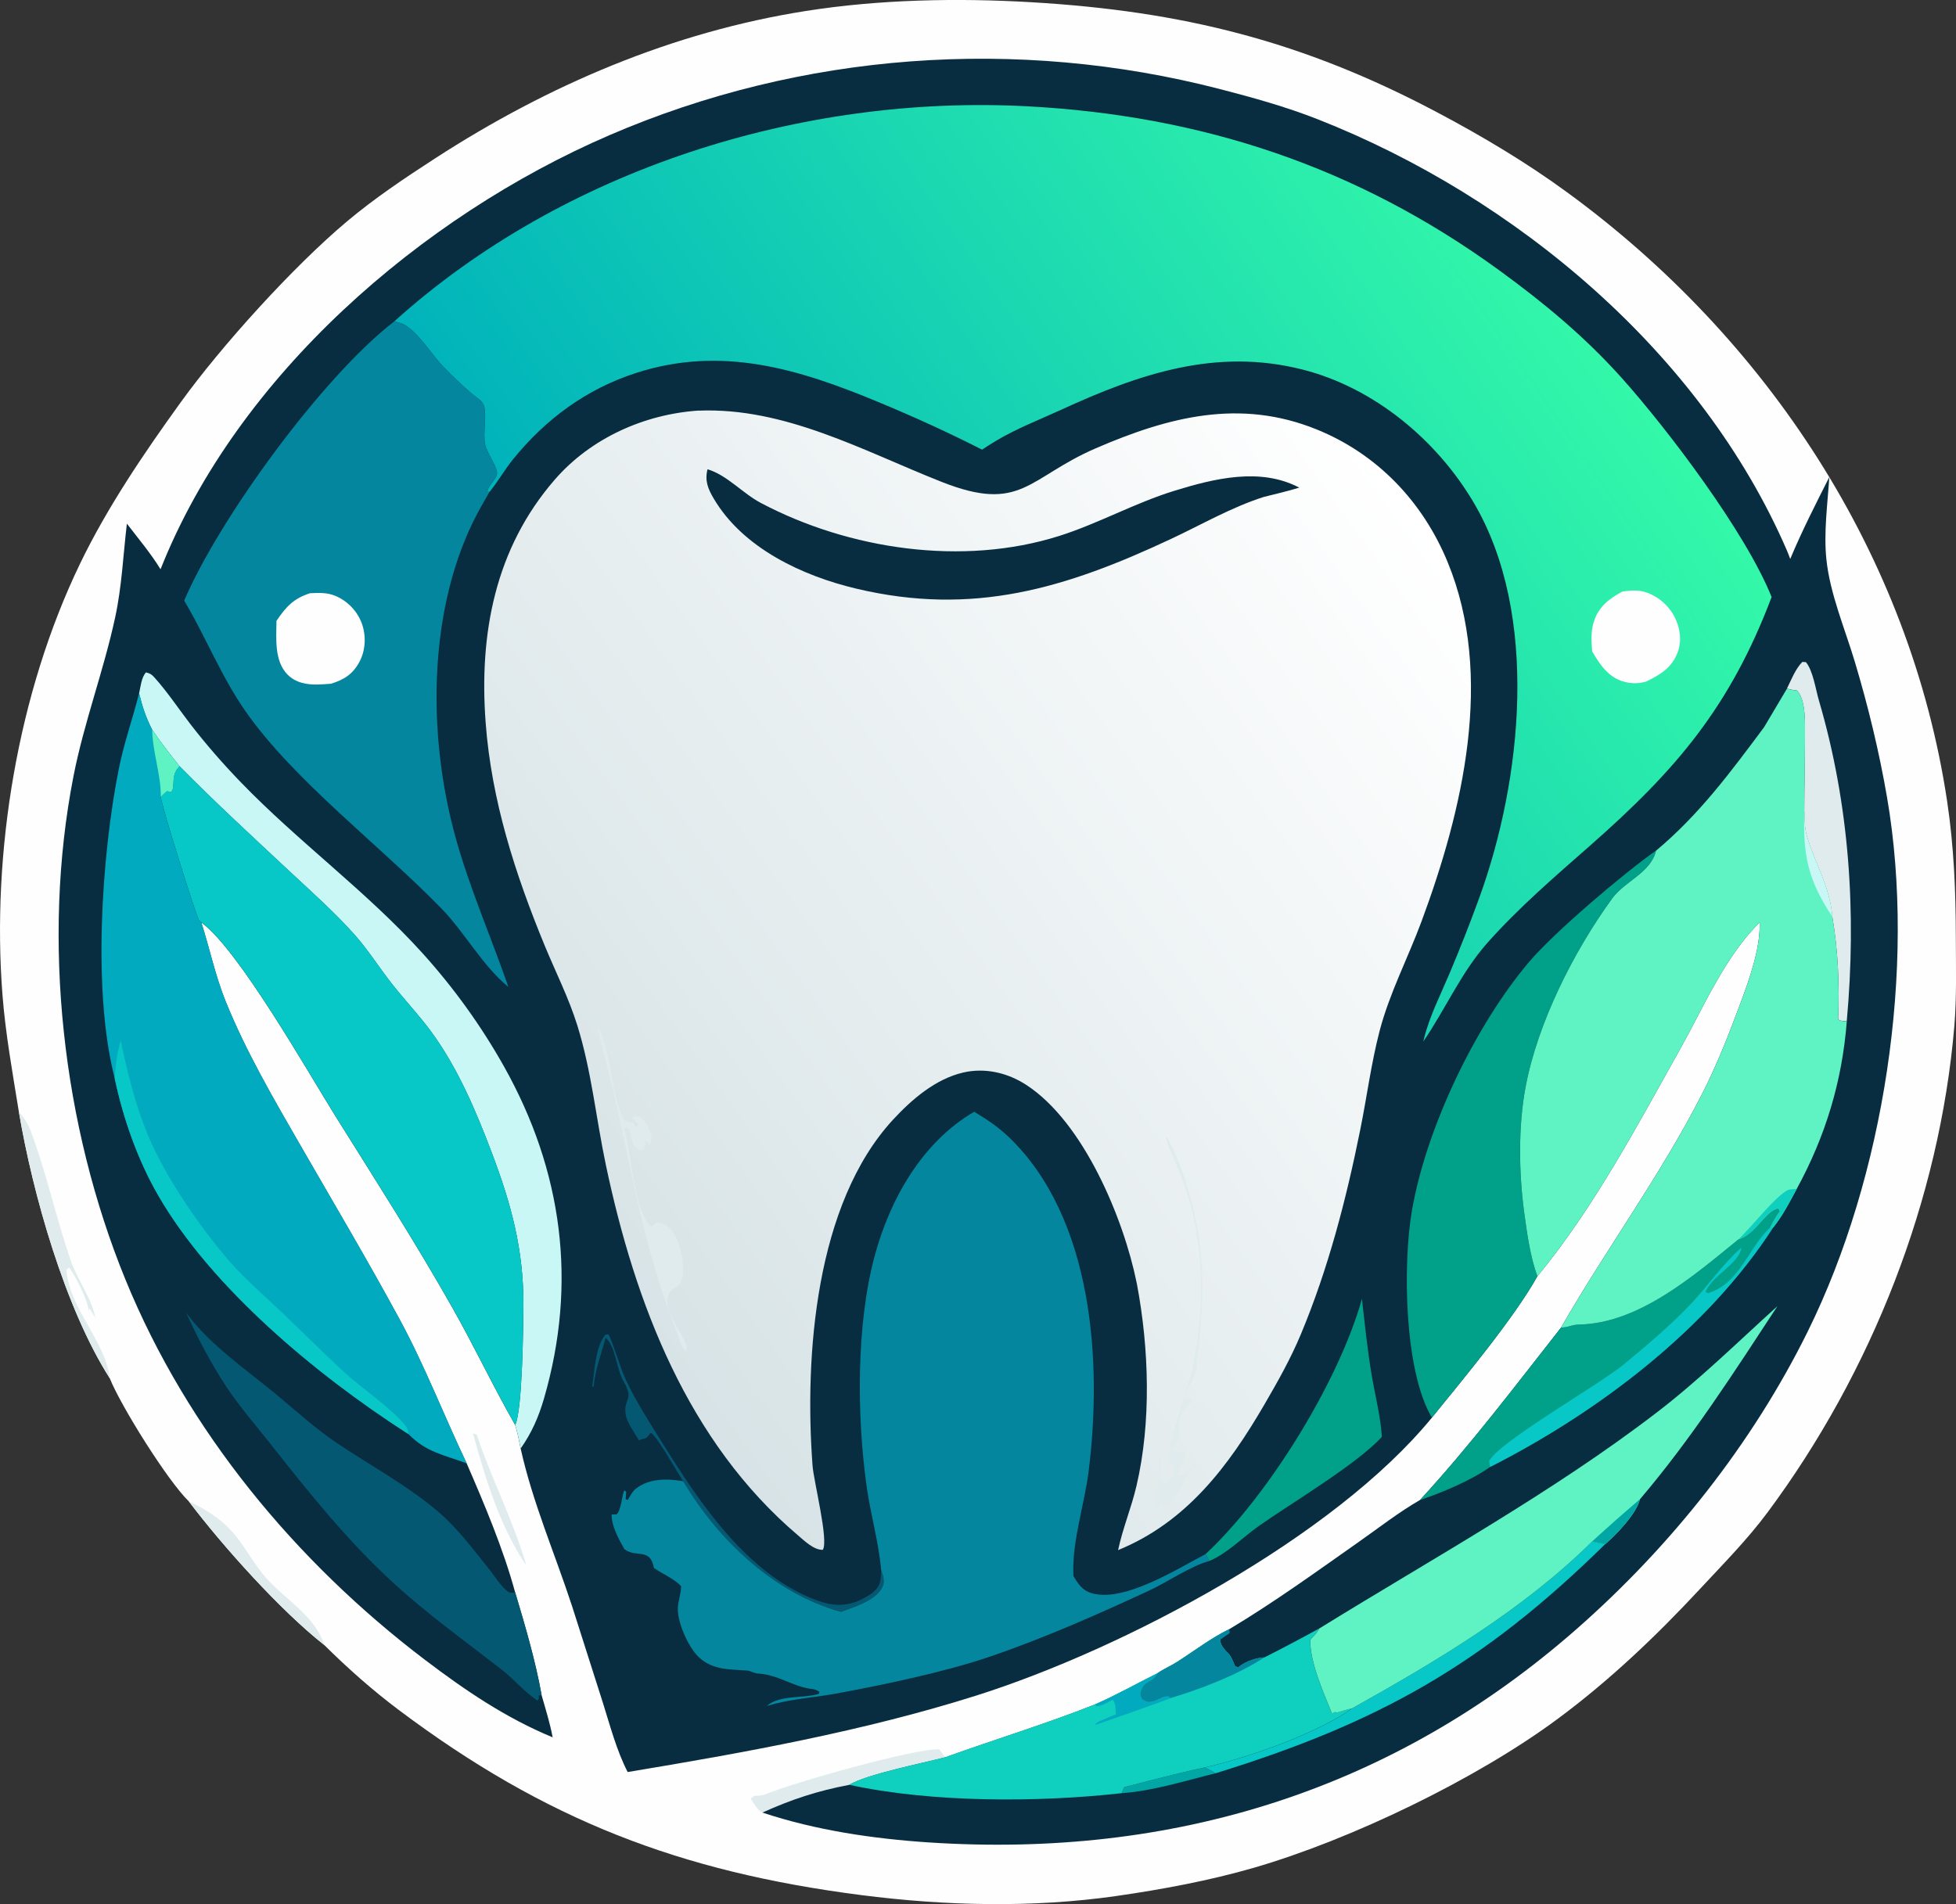
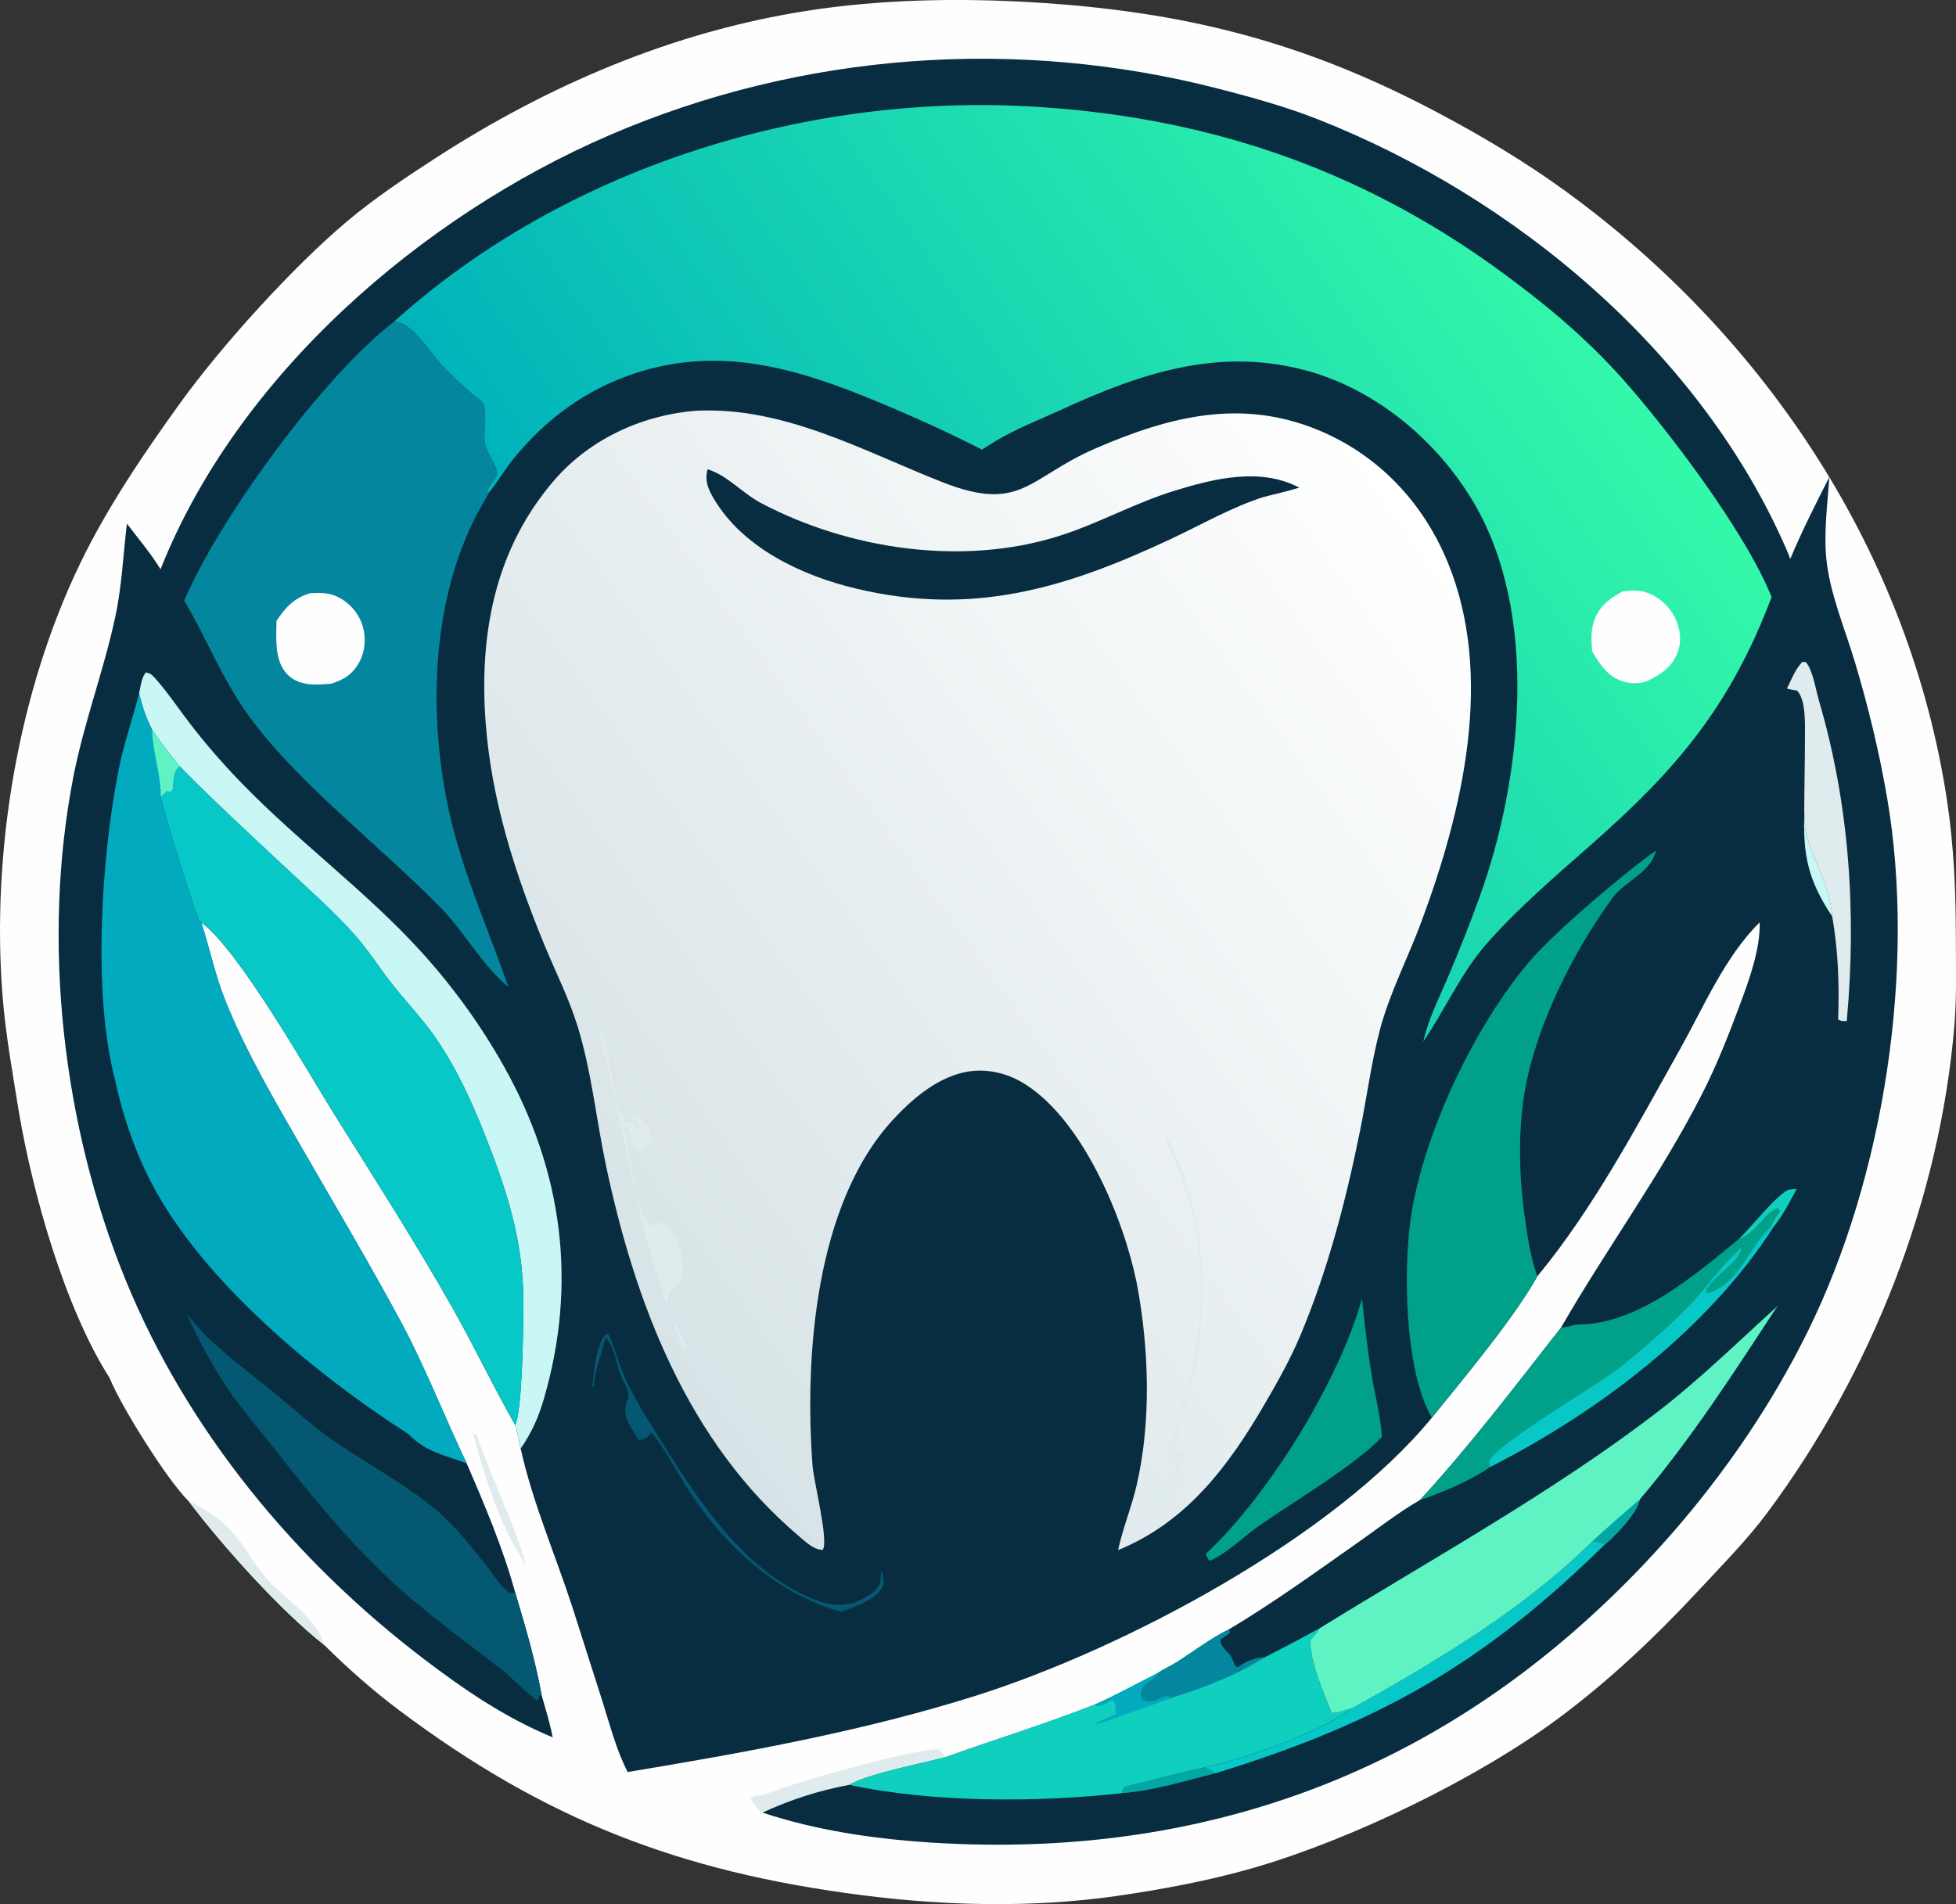
<svg xmlns="http://www.w3.org/2000/svg" id="Livello_2" data-name="Livello 2" viewBox="0 0 501.94 488.74">
  <rect x="0" y="0" width="501.94" height="488.74" fill="#333333" stroke="none" />
  <defs>
    <style>      .cls-1 {        fill: url(#Sfumatura_senza_nome_3);      }      .cls-1, .cls-2, .cls-3, .cls-4, .cls-5, .cls-6, .cls-7, .cls-8, .cls-9, .cls-10, .cls-11, .cls-12, .cls-13, .cls-14 {        stroke-width: 0px;      }      .cls-2 {        fill: #02aabf;      }      .cls-3 {        fill: #fdfefd;      }      .cls-4 {        fill: #01a189;      }      .cls-5 {        fill: #04879e;      }      .cls-6 {        fill: #c8f7f5;      }      .cls-7 {        fill: url(#Sfumatura_senza_nome_4);      }      .cls-8 {        fill: #045872;      }      .cls-9 {        fill: #01a7a4;      }      .cls-10 {        fill: #5ff3c4;      }      .cls-11 {        fill: #dfebec;      }      .cls-12 {        fill: #082d41;      }      .cls-13 {        fill: #08c7c7;      }      .cls-14 {        fill: #0fcfbf;      }    </style>
    <linearGradient id="Sfumatura_senza_nome_3" data-name="Sfumatura senza nome 3" x1="394.23" y1="717.19" x2="186.14" y2="574.11" gradientTransform="translate(0 780.36) scale(1 -1)" gradientUnits="userSpaceOnUse">
      <stop offset="0" stop-color="#33f8a9" />
      <stop offset="1" stop-color="#00b3bb" />
    </linearGradient>
    <linearGradient id="Sfumatura_senza_nome_4" data-name="Sfumatura senza nome 4" x1="142.87" y1="467.83" x2="373.66" y2="634.43" gradientTransform="translate(0 780.36) scale(1 -1)" gradientUnits="userSpaceOnUse">
      <stop offset="0" stop-color="#d7e3e6" />
      <stop offset="1" stop-color="#fff" />
    </linearGradient>
  </defs>
  <g id="Livello_1-2" data-name="Livello 1">
    <path class="cls-3" d="M4.83,285.31c-1.6-9.95-3.42-19.94-4.2-30-2.83-36.58,3.92-77.49,19.91-110.63,6.98-14.47,16.42-28.38,25.81-41.39,10.52-14.58,28.86-34.82,42.57-46.36,7.15-6.02,14.92-11.22,22.75-16.29,28.98-18.77,60.88-32.44,95.17-37.83,18.8-2.96,38.8-3.36,57.79-2.24,38.82,2.28,69.69,9.98,104.2,28.28,11.55,6.12,22.76,12.79,33.32,20.51,51.29,37.46,88.02,93.1,97.51,156.27,1.76,11.73,2.22,23.22,2.24,35.06.01,7.53.24,15.19-.39,22.71-3.78,44.61-21.24,88.82-47.87,124.7-5.22,7.04-11.46,13.34-17.41,19.74-11.23,12.08-23.12,23.4-36.39,33.25-20.86,15.5-53.12,31.06-78.05,38.29-11.38,3.3-23.69,5.59-35.42,7.27-21.48,3.07-43.97,2.51-65.46-.26-46.34-5.97-80.98-19.26-118.59-47.51-6.75-5.07-13.12-10.72-19.12-16.67-11.27-8.88-26.01-25.31-34.77-36.89-5.44-5.27-17.47-24.54-20.27-31.58-11.49-18.02-19.77-47.33-23.33-68.44Z" />
    <path class="cls-11" d="M121.4,367.93l.93.28c3.75,11.32,9.27,21.8,12.63,33.23l-.23-.11c-6.58-9.99-10.18-21.88-13.34-33.4Z" />
    <path class="cls-11" d="M48.44,385.33c3.18,1.43,6.7,3.6,9.29,5.94,4.35,3.95,6.65,9.24,10.44,13.59,4.71,5.41,12.23,9.65,14.81,16.66.08.23.16.46.24.7-11.27-8.88-26.01-25.31-34.77-36.89Z" />
-     <path class="cls-11" d="M4.83,285.31c1.42,1.62,2.36,3.15,3.12,5.17,4.02,10.74,6.45,22.25,10.23,33.15,1.68,4.85,5.36,9.64,6.29,14.6l-1.52-2.44-.21.77c0-.15,0-.3-.01-.45-.35-2.78-3.42-8.67-5.09-10.94l.14.09-.76.64c.77,9.99,9.96,18.13,11.15,27.86-11.49-18.02-19.77-47.33-23.33-68.44Z" />
    <path class="cls-11" d="M195.64,465.22c-1.16-.49-2.29-2.52-3-3.55l.89-.73c1-.05,2.04-.04,2.97-.43,6.67-2.83,37.95-11.74,44.52-11.51l1.57,2.04c-5.73,1.5-20.19,4.35-24.68,7.08-8.08,1.51-14.79,3.72-22.27,7.11Z" />
    <path class="cls-12" d="M41.21,146.08c19.7-49.66,66.87-90.53,115.17-111.38,49.28-21.27,104.63-25.29,156.55-11.87,8.52,2.2,17,4.55,25.19,7.77,50.81,19.99,98.51,60,120.42,110.67.31.72.59,1.45.86,2.19,3.06-7.3,6.48-13.98,10.03-21.02-.45,6.87-1.47,14.3-.75,21.14.91,8.79,4.76,17.82,7.3,26.29,3.42,11.4,6.28,23.21,8.29,34.94,7.47,43.68-.78,97.21-20.35,136.88-14.28,28.94-35.17,55.2-59.36,76.44-47.23,41.47-103.72,58.85-166.13,54.76-14.32-.94-29.15-3.12-42.78-7.67,7.48-3.39,14.19-5.59,22.27-7.11,4.49-2.73,18.95-5.58,24.68-7.08,12.83-4.62,25.75-8.54,38.43-13.57,5.49-2.4,10.71-5.36,16.07-8.03,1.57-1.09,3.45-1.88,5.08-2.93,4.35-2.79,8.61-6.06,13.24-8.33,11.44-6.83,22.51-14.86,33.42-22.53,5.08-3.57,10.17-7.56,15.55-10.64,12.93-14.05,24.42-29.27,36.2-44.26,11.64-20.26,25.63-39.21,36.23-60.04,3.77-7.4,6.84-15.22,9.73-23,2.34-6.3,5.21-14.2,5.01-20.96-8.91,8.76-14.37,21.72-20.43,32.54-11.05,19.72-22.19,40.83-36.61,58.29-6.03,10.8-18.97,26.28-27.07,36.29-25.2,30.78-79.03,59.35-116.95,71.34-28.9,9.14-59.54,14.66-89.43,19.62-2.86-5.54-4.49-11.87-6.37-17.81l-7.89-24.74c-4.39-13.43-10.16-26.72-13.21-40.51-.4-2.04-.8-4.04-1.41-6.03-5.63-9.85-10.47-20.13-16.06-30.01-9.44-16.71-19.92-33.05-30.1-49.33-6.92-11.07-24.9-42.82-34.37-49.62,2.14,6.71,3.55,13.55,6.18,20.1,5.25,13.06,12.6,25.57,19.62,37.76,8.39,14.56,17.04,29.16,25.04,43.93,6.52,12.02,11.38,24.72,17.26,37.04,4.56,10.52,9.43,22.03,12.43,33.1,2.54,8.5,5.23,17.62,6.78,26.35,1.03,3.59,2.16,7.18,2.85,10.86-12.06-4.99-22.44-12.05-32.77-19.89-33.17-25.19-60.97-58.76-76.82-97.5-16.21-39.6-21.61-87.16-13.38-129.26,2.71-13.86,7.75-27.08,10.71-40.83,1.72-7.97,2.04-15.97,3-24.03,2.92,3.82,6.11,7.59,8.62,11.69Z" />
    <path class="cls-9" d="M309.21,453.64c.9.48,1.89.91,2.71,1.5-7.88,1.93-15.88,4.51-23.99,5.1.29-1.1.07-.59.61-1.54,6.86-1.76,13.73-3.63,20.66-5.06Z" />
    <path class="cls-8" d="M175.3,380.18c-1.39-2.15-6.77-11.73-8.31-12.46-.59.71-.82,1.37-1.74,1.55-.8.16-.49.08-1.28.42-1.08-1.86-3.16-4.64-3.43-6.77-.54-4.27,2.35-3.36-.61-8.56-1.84-3.22-1.81-8.48-4.51-11.04-1.1,4.13-2.73,8.28-3.07,12.55h-.38c.62-3.98.8-10.2,3.39-13.33l.83-.04c1.74,3.82,2.68,7.96,4.45,11.73,2.64,5.61,6.12,10.99,9.4,16.24,9.68,15.5,21.97,34.05,40.08,40.46,3.59,1.27,7.16,1.4,10.64-.27,1.88-.9,4.44-2.3,5.04-4.46.28-.99.26-2.24.31-3.27.36,1.2.92,2.66.5,3.9-1.27,3.75-7.44,5.61-10.84,6.85-17.14-4.73-31.55-18.49-40.47-33.51Z" />
    <path class="cls-13" d="M346.99,438.45c21.71-12.12,43.8-25.23,61.58-42.82l3.35.68c-31.39,30.91-58.16,45.92-100,58.83-.82-.59-1.82-1.03-2.71-1.5,10.44-2.3,29.09-8.77,37.78-15.19Z" />
    <path class="cls-11" d="M458.55,176.74c1.14-2.31,2.15-4.98,3.95-6.85l.93.06c1.83,2.21,2.49,6.97,3.33,9.83,7.86,26.73,9.67,54.61,7.15,82.28-.92.06-1.38.04-2.22-.38.33-9.13.03-17.43-1.5-26.42-.68-7.86-4.4-13.47-6.55-20.71-.59-1.99-.55-4.43-.64-6.51.01-6.23.18-12.45.18-18.68,0-3.21.32-9.76-2.05-12.13-.69-.07-1.3-.17-1.97-.34-.21-.05-.41-.11-.62-.17Z" />
    <path class="cls-4" d="M309.4,398.85c15.98-14.85,34.16-44.2,40.1-65.51.73,6.58,1.41,13.17,2.51,19.7.87,5.19,2.28,10.5,2.6,15.75-6.47,7.05-23.07,16.9-31.46,22.79-3.97,2.78-8.39,7.27-12.82,9.06l-.94-1.78Z" />
    <path class="cls-4" d="M446.1,318.11c4.54-1.35,7.03-7.51,10.26-7.96l.38.76c-1.05,1.25-1.72,2.67-2.46,4.11h.75c-16.94,26.27-45,47.44-72.61,61.47-5.08,3.57-12.13,6.5-18.02,8.52,12.93-14.05,24.42-29.27,36.2-44.26.68-.05,1.32-.12,1.98-.31.92-.27,1.68-.47,2.65-.48,15.37-.27,29.49-12.6,40.88-21.84Z" />
    <path class="cls-13" d="M454.28,315.02h.75c-16.94,26.27-45,47.44-72.61,61.47-.16-.44-.2-1.02-.28-1.49,2.42-4.88,28.1-19.51,34.44-24.72,5.95-4.89,12.48-10.4,17.71-16.03,4.32-4.65,7.76-9.77,12.6-14.03-.53,4.09-7.74,7.33-9.23,11.39l.66.3c7.89-2.41,10.14-11.03,15.46-16.4.16-.16.33-.33.5-.49Z" />
    <path class="cls-8" d="M138.99,435.05l-.76.16c.09.92.19.49-.31,1.28-3.4-2.27-6.06-5.53-9.29-8.04-9.43-7.34-19-14.19-27.85-22.32-11.58-10.63-21.58-23.1-31.28-35.42-3.79-4.81-7.92-9.53-11.31-14.63-3.89-5.85-7.53-12.74-10.41-19.13,6.09,8.25,15,14.26,22.84,20.73,5.12,4.22,10.17,8.88,15.66,12.58,8.77,5.91,17.96,10.79,26.1,17.68,4.95,4.19,9.01,9.68,13.06,14.71,1.41,1.75,2.79,4.05,4.48,5.52.92.8,1.15.65,2.29.54,2.54,8.5,5.23,17.62,6.78,26.35Z" />
    <path class="cls-6" d="M35.7,177.94c.37-1.66.59-4.11,1.77-5.37,1.12.32,1.4.47,2.21,1.37,3.28,3.65,6.12,7.94,9.12,11.84,4.06,5.27,8.39,10.23,13.01,15.01,14.81,15.34,32.28,28.01,46.54,43.78,8.05,8.9,15.16,18.76,21.02,29.22,14.99,26.74,18.84,55.54,10.22,85.18-1.39,4.76-3.12,8.73-5.97,12.8-.4-2.04-.8-4.04-1.41-6.03,1.86-3.78,2.08-25.64,2.1-30.8.07-14.1-3.1-25.83-8.04-38.88-4.11-10.86-8.82-22.06-15.77-31.46-3.04-4.11-6.55-7.83-9.73-11.83-3.33-4.2-6.21-8.85-9.78-12.86-5.2-5.84-11.15-11.1-16.86-16.43-9.45-8.84-18.98-17.6-28.07-26.82-2.46-3.05-4.84-6.1-7.02-9.36-1.6-3.1-2.54-5.98-3.35-9.35Z" />
    <path class="cls-14" d="M315.42,418.17l.06.96-2.36,1.64c0,1.19.62,2.01,1.41,2.91.19.22.42.41.62.62.88.95,1.27,2.11,1.76,3.29l.79.4c.2-.16.4-.32.6-.47,1.59-1.17,4.22-2.06,6.18-2.13,4.75-2.39,9.43-4.88,14.09-7.44-.14.22-.28.44-.43.65-.58.85-1.18,1.48-1.89,2.21-.26,5.53,3.44,13.79,5.54,18.98l.84-.42.29.21c1.35-.4,2.69-.82,4.06-1.14-8.7,6.42-27.34,12.89-37.78,15.19-6.93,1.44-13.8,3.31-20.66,5.06-.54.95-.33.44-.61,1.54-21.45,2.42-48.86,2.48-70.02-2.14,4.49-2.73,18.95-5.58,24.68-7.08,12.83-4.62,25.75-8.54,38.43-13.57,5.49-2.4,10.71-5.36,16.07-8.03,1.57-1.09,3.45-1.88,5.08-2.93,4.35-2.79,8.61-6.06,13.24-8.33Z" />
    <path class="cls-2" d="M281.03,437.47c5.49-2.4,10.71-5.36,16.07-8.03-.17.24-.33.49-.5.73-.5.7-.88.98-1.64,1.37-.97.49-1.6,1.08-2.04,2.12-.48,1.12-.29,1.51.17,2.52,1.29.68,1.5.89,2.98.47,1.32-.37,2.61-1.46,3.96-1.18l.26.42c-.47.3-19.13,6.84-19.22,6.84.28-.78,1.54-1.11,2.28-1.46.99-.47,1.98-.86,3-1.24-.12-1.32.06-2.72-.79-3.74-1.41.61-2.67,1.61-4.21,1.63l-.32-.44Z" />
    <path class="cls-5" d="M315.42,418.17l.06.96-2.36,1.64c0,1.19.62,2.01,1.41,2.91.19.22.42.41.62.62.88.95,1.27,2.11,1.76,3.29l.79.4c.2-.16.4-.32.6-.47,1.59-1.17,4.22-2.06,6.18-2.13-7.01,4.54-16.22,8.09-24.2,10.48l-.26-.42c-1.35-.28-2.64.81-3.96,1.18-1.48.41-1.69.21-2.98-.47-.46-1.01-.65-1.39-.17-2.52.44-1.04,1.08-1.63,2.04-2.12.76-.38,1.13-.67,1.64-1.37.17-.24.33-.49.5-.73,1.57-1.09,3.45-1.88,5.08-2.93,4.35-2.79,8.61-6.06,13.24-8.33Z" />
    <path class="cls-10" d="M338.58,417.96c28.63-17.71,59.83-34.9,86.56-55.42,11-8.44,20.72-18.02,30.97-27.29-11.15,17-22.08,34.05-35.28,49.56-.83,3.59-6.07,9.12-8.9,11.5l-3.35-.68c-17.78,17.58-39.87,30.69-61.58,42.82-1.37.32-2.71.74-4.06,1.14l-.29-.21-.84.42c-2.1-5.19-5.8-13.45-5.54-18.98.71-.73,1.31-1.36,1.89-2.21.15-.21.28-.43.43-.65Z" />
    <path class="cls-9" d="M420.82,384.81c-.83,3.59-6.07,9.12-8.9,11.5l-3.35-.68c4.02-3.69,8.1-7.28,12.25-10.82Z" />
    <path class="cls-4" d="M367.45,363.85c-7.14-11.94-7.48-39.4-5.15-52.99,3.64-21.22,16.19-47.53,30.09-63.97,6.41-7.57,24.27-22.76,32.56-28.56-1.34,5.68-7.97,7.77-11.22,12.23-9.88,13.55-19.17,32.01-22.26,48.46-1.89,10.06-1.72,21.93-.36,32.07.71,5.33,1.55,11.44,3.4,16.48-6.03,10.8-18.97,26.28-27.07,36.29Z" />
    <path class="cls-13" d="M41.27,204.55c.44-.58,1.05-1.03,1.59-1.51l1.05.24c.47-.91.44-.61.51-1.47.18-2.2,0-3.51,1.65-5.16,9.08,9.22,18.62,17.98,28.07,26.82,5.7,5.33,11.66,10.59,16.86,16.43,3.57,4.01,6.44,8.65,9.78,12.86,3.17,4,6.69,7.72,9.73,11.83,6.95,9.4,11.66,20.61,15.77,31.46,4.94,13.05,8.11,24.78,8.04,38.88-.03,5.16-.24,27.02-2.1,30.8-5.63-9.85-10.47-20.13-16.06-30.01-9.44-16.71-19.92-33.05-30.1-49.33-6.92-11.07-24.9-42.82-34.37-49.62-.21-.2-.48-.35-.64-.59-.7-1.03-9.82-29.97-9.77-31.63Z" />
    <path class="cls-2" d="M35.7,177.94c.81,3.37,1.75,6.25,3.35,9.35,2.18,3.26,4.56,6.3,7.02,9.36-1.64,1.65-1.47,2.95-1.65,5.16-.07.85-.04.56-.51,1.47l-1.05-.24c-.54.48-1.15.93-1.59,1.51-.04,1.66,9.08,30.6,9.77,31.63.16.24.43.39.64.59,2.14,6.71,3.55,13.55,6.18,20.1,5.25,13.06,12.6,25.57,19.62,37.76,8.39,14.56,17.04,29.16,25.04,43.93,6.52,12.02,11.38,24.72,17.26,37.04-5.92-2.22-10.36-2.81-15.01-7.56l-.79-.51c-22.77-14.69-49.74-37.04-63.41-60.78-5.26-9.14-8.96-19.68-11.13-29.98-5.74-22.11-3.38-57.15,1.03-79.34,1.32-6.63,3.57-12.95,5.23-19.49Z" />
    <path class="cls-10" d="M39.05,187.3c2.18,3.26,4.56,6.3,7.02,9.36-1.64,1.65-1.47,2.95-1.65,5.16-.07.85-.04.56-.51,1.47l-1.05-.24c-.54.48-1.15.93-1.59,1.51.05-5.78-2.12-11.47-2.22-17.26Z" />
-     <path class="cls-13" d="M29.44,276.77c.18-3.33.66-6.5,1.52-9.73,1.76,8.29,3.72,16.45,7,24.3,4.46,10.7,13.36,23.73,20.96,32.42,4.08,4.67,8.93,8.81,13.42,13.09,5.28,5.02,10.41,10.19,15.76,15.13,4.78,4.41,10.44,8.05,14.93,12.75.93.98,1.76,1.89,1.74,3.32l-.79-.51c-22.77-14.69-49.74-37.04-63.41-60.78-5.26-9.14-8.96-19.68-11.13-29.98Z" />
    <path class="cls-5" d="M101.19,82.48l.89.26c.3.09.62.13.91.25,3.9,1.58,7.64,7.86,10.5,10.87,2.38,2.51,5,4.95,7.61,7.22,1.18,1.03,2.84,1.79,3.17,3.41.64,3.14-.42,6.61.24,9.72.44,2.06,3.05,5.56,3.02,7.29-.02,1.44-2.24,3.04-2.5,4.71l.56.06c-1.41,2.55-2.94,5.06-4.21,7.69-11.64,24.01-11.52,55.27-4.57,80.65,3.63,13.22,9.17,25.78,13.65,38.71-6.72-5.53-11.15-13.95-17.25-20.22-15.53-15.96-37.79-32.79-50.14-50.45-6.22-8.89-10.03-18.66-15.45-27.9l-.35-.59c8.98-21.1,35.59-57.58,53.9-71.66Z" />
    <path class="cls-3" d="M79.59,152.26c2.21-.13,4.42-.19,6.5.69,3.09,1.3,5.59,3.9,6.75,7.05,1.15,3.15.99,6.88-.59,9.85-1.71,3.19-3.92,4.58-7.28,5.63-1.1.09-2.2.18-3.3.21-2.9.08-5.81-.42-7.92-2.59-3.4-3.5-2.85-9.29-2.8-13.76,2.46-3.61,4.38-5.74,8.63-7.09Z" />
-     <path class="cls-10" d="M458.55,176.74c.21.06.41.12.62.17.67.17,1.29.27,1.97.34,2.38,2.36,2.05,8.92,2.05,12.13,0,6.23-.17,12.45-.18,18.68.09,2.08.04,4.51.64,6.51,2.15,7.23,5.87,12.84,6.55,20.71,1.53,8.99,1.82,17.29,1.5,26.42.83.42,1.29.44,2.22.38-1.19,15.42-5.45,29.51-12.85,43.06-1.81,3.34-3.62,6.92-6.04,9.88h-.75c.74-1.43,1.41-2.85,2.46-4.1l-.38-.76c-3.23.45-5.73,6.61-10.26,7.96-11.39,9.24-25.51,21.57-40.88,21.84-.97.02-1.73.21-2.65.48-.66.19-1.3.26-1.98.31,11.64-20.26,25.63-39.21,36.23-60.04,3.77-7.4,6.84-15.22,9.73-23,2.34-6.3,5.21-14.2,5.01-20.96-8.91,8.76-14.37,21.72-20.43,32.54-11.05,19.72-22.19,40.83-36.61,58.29-1.85-5.04-2.68-11.15-3.4-16.48-1.36-10.14-1.53-22.01.36-32.07,3.08-16.46,12.38-34.91,22.26-48.46,3.25-4.46,9.88-6.54,11.22-12.23,11.1-9.27,19.16-20.2,27.72-31.68l5.88-9.9Z" />
    <path class="cls-14" d="M446.1,318.11c3.32-3.09,9.43-11.04,12.68-12.66.47-.24,1.72-.24,2.3-.32-1.81,3.34-3.62,6.92-6.04,9.88h-.75c.74-1.43,1.41-2.85,2.46-4.1l-.38-.76c-3.23.45-5.73,6.61-10.26,7.96Z" />
    <path class="cls-6" d="M463.02,208.06c.09,2.08.04,4.51.64,6.51,2.15,7.23,5.87,12.84,6.55,20.71-6.36-9.52-7.58-15.92-7.19-27.21Z" />
-     <path class="cls-5" d="M226.11,402.94c-.61-7.06-2.69-14.2-3.69-21.26-2.56-18.03-2.72-41.62,2.01-59.24,3.91-14.57,12.16-29.28,25.57-37.09,3.23,1.96,6.17,3.9,8.9,6.52,21.6,20.78,23.98,57.69,20.46,85.73-1.07,8.51-4.18,17.68-3.93,26.15l.03.76c1.18,2,2.24,3.65,4.57,4.37,8.28,2.58,22.16-6.25,29.38-10.02l.94,1.78c-5.02,1.39-10.69,5.4-15.5,7.62-13.44,6.23-27.59,12.49-41.64,17.21-11.15,3.75-27.02,7.08-38.79,9.23-5.98,1.09-11.79,1.35-17.64,3.17,3.17-2.88,9.22-1.91,13.33-3.09l.19-.55c-.64-.39-1.14-.65-1.89-.73-4.97-.54-8.71-3.73-13.99-3.97-.89-.04-1.78-.7-2.74-.77-4.59-.33-8.82-.08-12.42-3.49-2.61-2.48-5.58-9.06-5.3-12.79.14-1.86.81-3.48.81-5.4-1.87-1.93-4.72-3.09-6.96-4.65-1.01-5.34-4.45-2.48-7.57-4.8-1.44-2.61-3.33-5.88-3.28-8.92l1.24-.02c1.13-.82,1.38-4.61,1.98-6.17l.5.38-.12,1.96.57.09c.57-.96,1.18-2.19,2.07-2.88,3.34-2.58,7.71-2.61,11.67-1.96l.45.08c8.92,15.02,23.33,28.77,40.47,33.51,3.4-1.23,9.58-3.09,10.84-6.85.42-1.24-.13-2.7-.5-3.9Z" />
    <path class="cls-1" d="M101.19,82.48c43.32-39.04,104.44-58.25,162.36-55.2,44.94,2.37,84.72,15.57,121.16,42.09,11.5,8.37,21.96,17.04,31.47,27.66,11.86,13.25,31.89,39.75,38.44,56.22-10.64,28.1-24.39,44.27-46.46,63.68-9.06,7.97-18.34,15.93-26.38,24.96-6.79,7.62-10.82,17.07-16.54,25.43l.18-.76c1.43-5.73,4.23-11.21,6.52-16.63,2.73-6.47,5.32-13.02,7.71-19.62,10.92-30.12,15.45-72.61-1.47-101.3-9.5-16.11-25.56-29.48-43.86-34.14-22.27-5.68-41.96,1.1-62.03,10.31-5.54,2.54-11.42,4.81-16.66,7.94-1.23.73-2.43,1.5-3.62,2.29-8.78-4.48-17.58-8.47-26.68-12.25-20.41-8.49-40.25-14.55-62.21-7.4-12.69,4.13-23.1,11.79-31.47,22.13-2.17,2.68-3.89,5.75-6.04,8.37l-.56-.06c.26-1.67,2.48-3.27,2.5-4.71.02-1.73-2.58-5.23-3.02-7.29-.66-3.11.4-6.58-.24-9.72-.33-1.62-1.99-2.38-3.17-3.41-2.62-2.27-5.23-4.71-7.61-7.22-2.86-3.01-6.6-9.29-10.5-10.87-.29-.12-.61-.16-.91-.25l-.89-.26Z" />
    <path class="cls-3" d="M416.37,151.81c1.92-.24,3.88-.45,5.76.13,3.3,1.03,6.13,3.47,7.67,6.56,1.35,2.7,1.8,5.89.77,8.78-1.45,4.06-4.51,5.89-8.18,7.68-2,.5-3.63.56-5.64.01-4.04-1.1-6.18-4.39-8.18-7.78-.19-2.52-.37-4.93.36-7.39,1.19-3.99,3.89-6.1,7.44-7.99Z" />
    <path class="cls-7" d="M179.27,105.4c22.18-.9,42.26,10.33,62.31,18.26,20.58,8.15,22.17-1.06,39.66-8.62,18.72-8.09,36.99-12.79,56.64-4.82,15.58,6.31,27.24,18.57,33.61,34.06,12.07,29.32,3.83,63.84-6.73,92.27-3.49,9.41-8.19,18.33-10.74,28.08-2.16,8.3-3.26,16.93-4.96,25.33-3.6,17.86-8.21,35.68-15.25,52.52-2.63,6.29-5.87,12.03-9.29,17.91-9.26,15.93-20.03,30.29-37.6,37.47,1.18-5.59,3.42-10.91,4.72-16.49,3.83-16.4,3.22-35.24.14-51.64l-.09-.46c-3.34-16.5-13.62-41.23-28.3-50.79-4.8-3.13-10.57-4.5-16.21-3.2-7.12,1.65-13.2,6.89-18.04,12.13-19.89,21.6-22.74,60.51-20.63,88.76.3,4.07,4.18,19.19,2.64,21.61-2.25.11-4.68-2.27-6.32-3.66-28.33-24.06-41.85-59.58-49.34-95.03-2.54-12.01-3.69-24.23-7.37-35.99-2.19-7-5.57-13.67-8.36-20.44-7.58-18.42-13.65-37.2-15.14-57.22-1.7-22.82,2.42-44.67,17.74-62.33,9.25-10.66,22.96-16.79,36.91-17.73Z" />
    <path class="cls-11" d="M299.13,291.83l.38.18c2.45,4.16,3.99,8.71,5.38,13.32,4.89,16.27,4.08,29.55,2.05,46.14-.32,2.63-3.08,5.35-2.94,7.52l1.44.22.24.64c-.36.36-.73.71-1.08,1.08-2.1,2.27-2.12,4.42-2,7.38.05,1.2-1.4,2.51-1.9,3.72.68.73,2.48.57,3.54.86-.02,2.22-1.92,3.63-2.02,5.86l.56.15c2-.71,2.48-1.98,3.9-3.48-.18.73-.03.42-.54,1.09-1.93,2.57-4.72,8.87-7.33,10.27l-.87-1.09c-.56.81-.8,1.5-1.72,1.9-.51-4.38,2.2-9.02,1.46-13.35-.03-.16-.08-.31-.12-.46l.22.46-.07-.81c-.32,2.34-.55,5.08.47,7.27l.88.09c.47-.4,1.02-.82,1.42-1.3,1.01-1.22.95-1.78.78-3.31l-.97-.41c-1.48-3.7,4.67-19.54,5.65-24.15,1.15-5.42,1.93-11.38,2.17-16.93.46-10.57-.81-21.1-4.35-31.09-1.31-3.7-3.33-7.32-4.43-11.03-.07-.25-.14-.5-.21-.75Z" />
    <path class="cls-11" d="M153.32,263.48c4.1,7.15,3.05,16.88,6.98,24.15l2.35.64c.47.91.14.65.8.99l.32-.76-1.55-1.58.64-.52,1.28.21c1.04.84,1.68,1.63,2.28,2.83.9,1.79.95,2.73.34,4.58-.39-.49-.76-.98-1.13-1.47.02.91-.02,1.55-.33,2.42l-.99.32-1.16-.68c-.88-1.37-1.19-2.35-1.46-3.96-.13-.76-.37-.81-.9-1.34l-.67.25c1.98,5.77,2.42,21.66,7.05,25.28l1.33-1.05c.47.01.78,0,1.26.15,1.63.53,2.83,1.96,3.61,3.43,1.5,2.85,2.5,8.1,1.59,11.16-.79,2.29-2.92,1.77-3.57,4.27-.92,3.51,2.71,7.91,4.09,10.99.71,1.6,1.04,1.73.42,3.37l.15-.02c-1.43-1.64-2.07-4.59-2.87-6.62-7.64-19.33-11.01-39.24-15.54-59.39-1.33-5.91-3.2-11.72-4.31-17.67Z" />
    <path class="cls-12" d="M181.58,120.45c4.96,1.47,9,6.17,13.63,8.62,22.67,11.99,51.85,16.31,76.56,8.5,10.06-3.18,19.36-8.44,29.55-11.59,10.27-3.17,22.12-6.09,32.09-.82-3.01.93-6.12,1.63-9.18,2.41-8.19,2.62-15.93,7.1-23.72,10.75-27.1,12.71-50.8,19.88-80.75,12.77-13.8-3.27-29.07-10.36-36.6-23.11-1.5-2.54-2.35-4.64-1.59-7.54Z" />
  </g>
</svg>